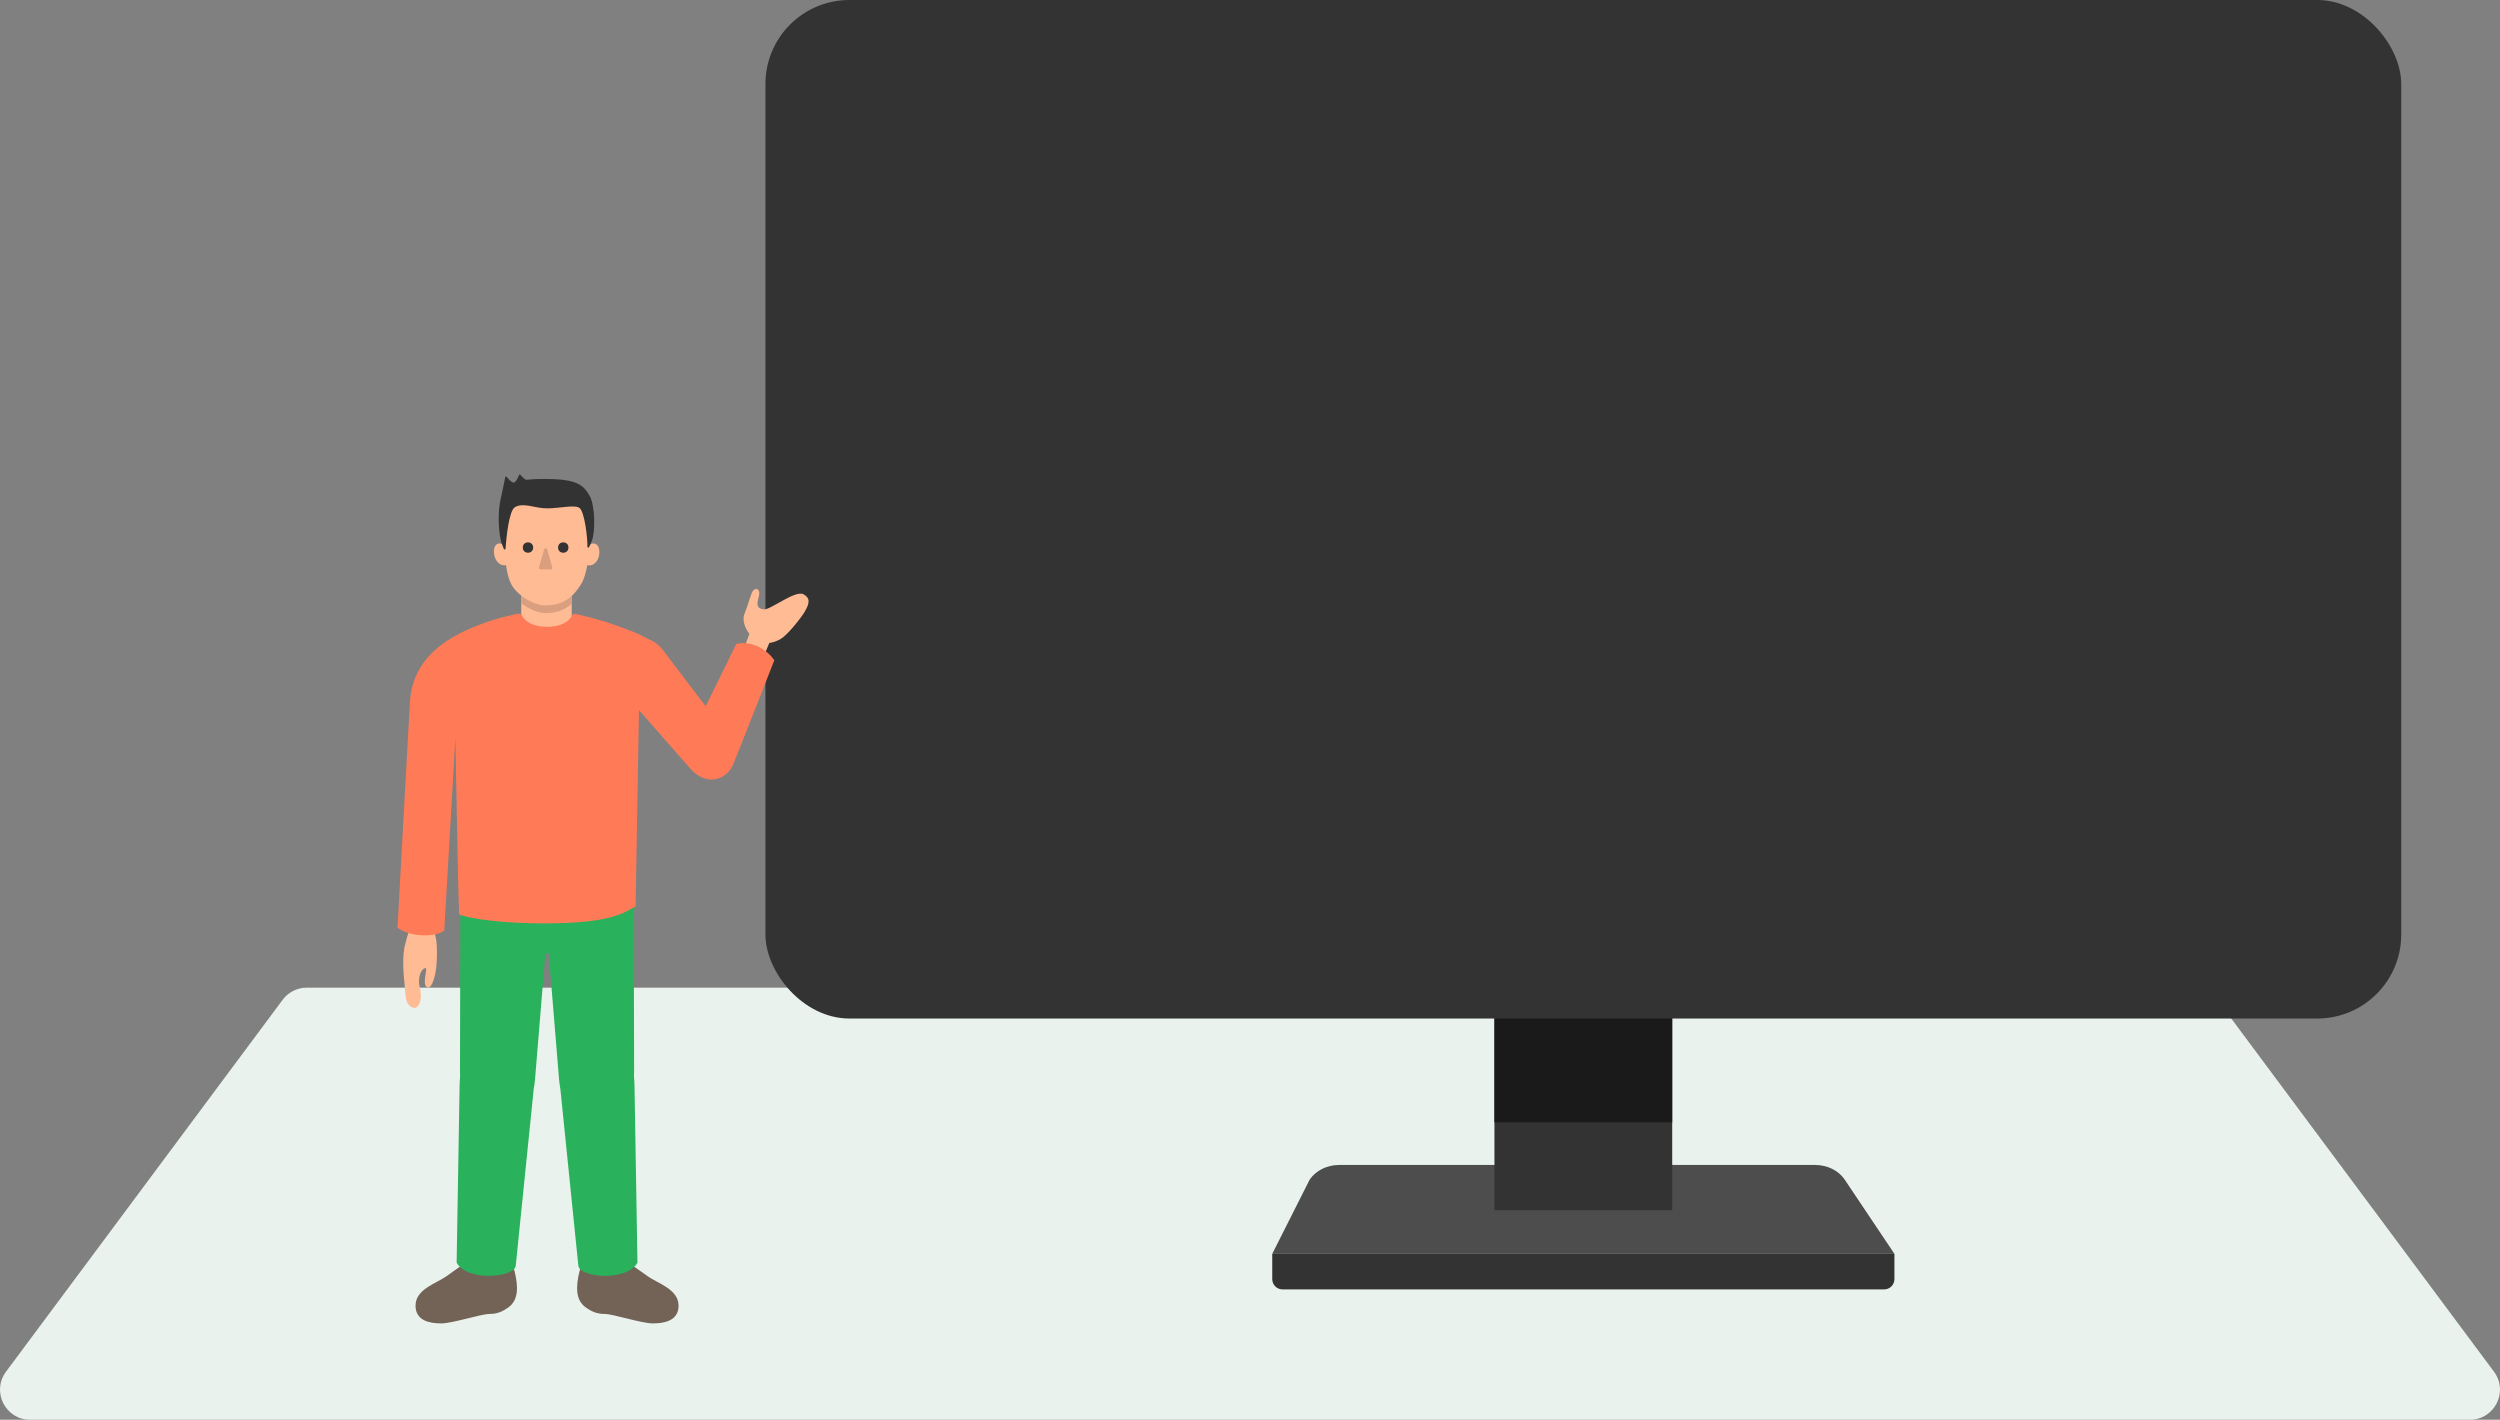
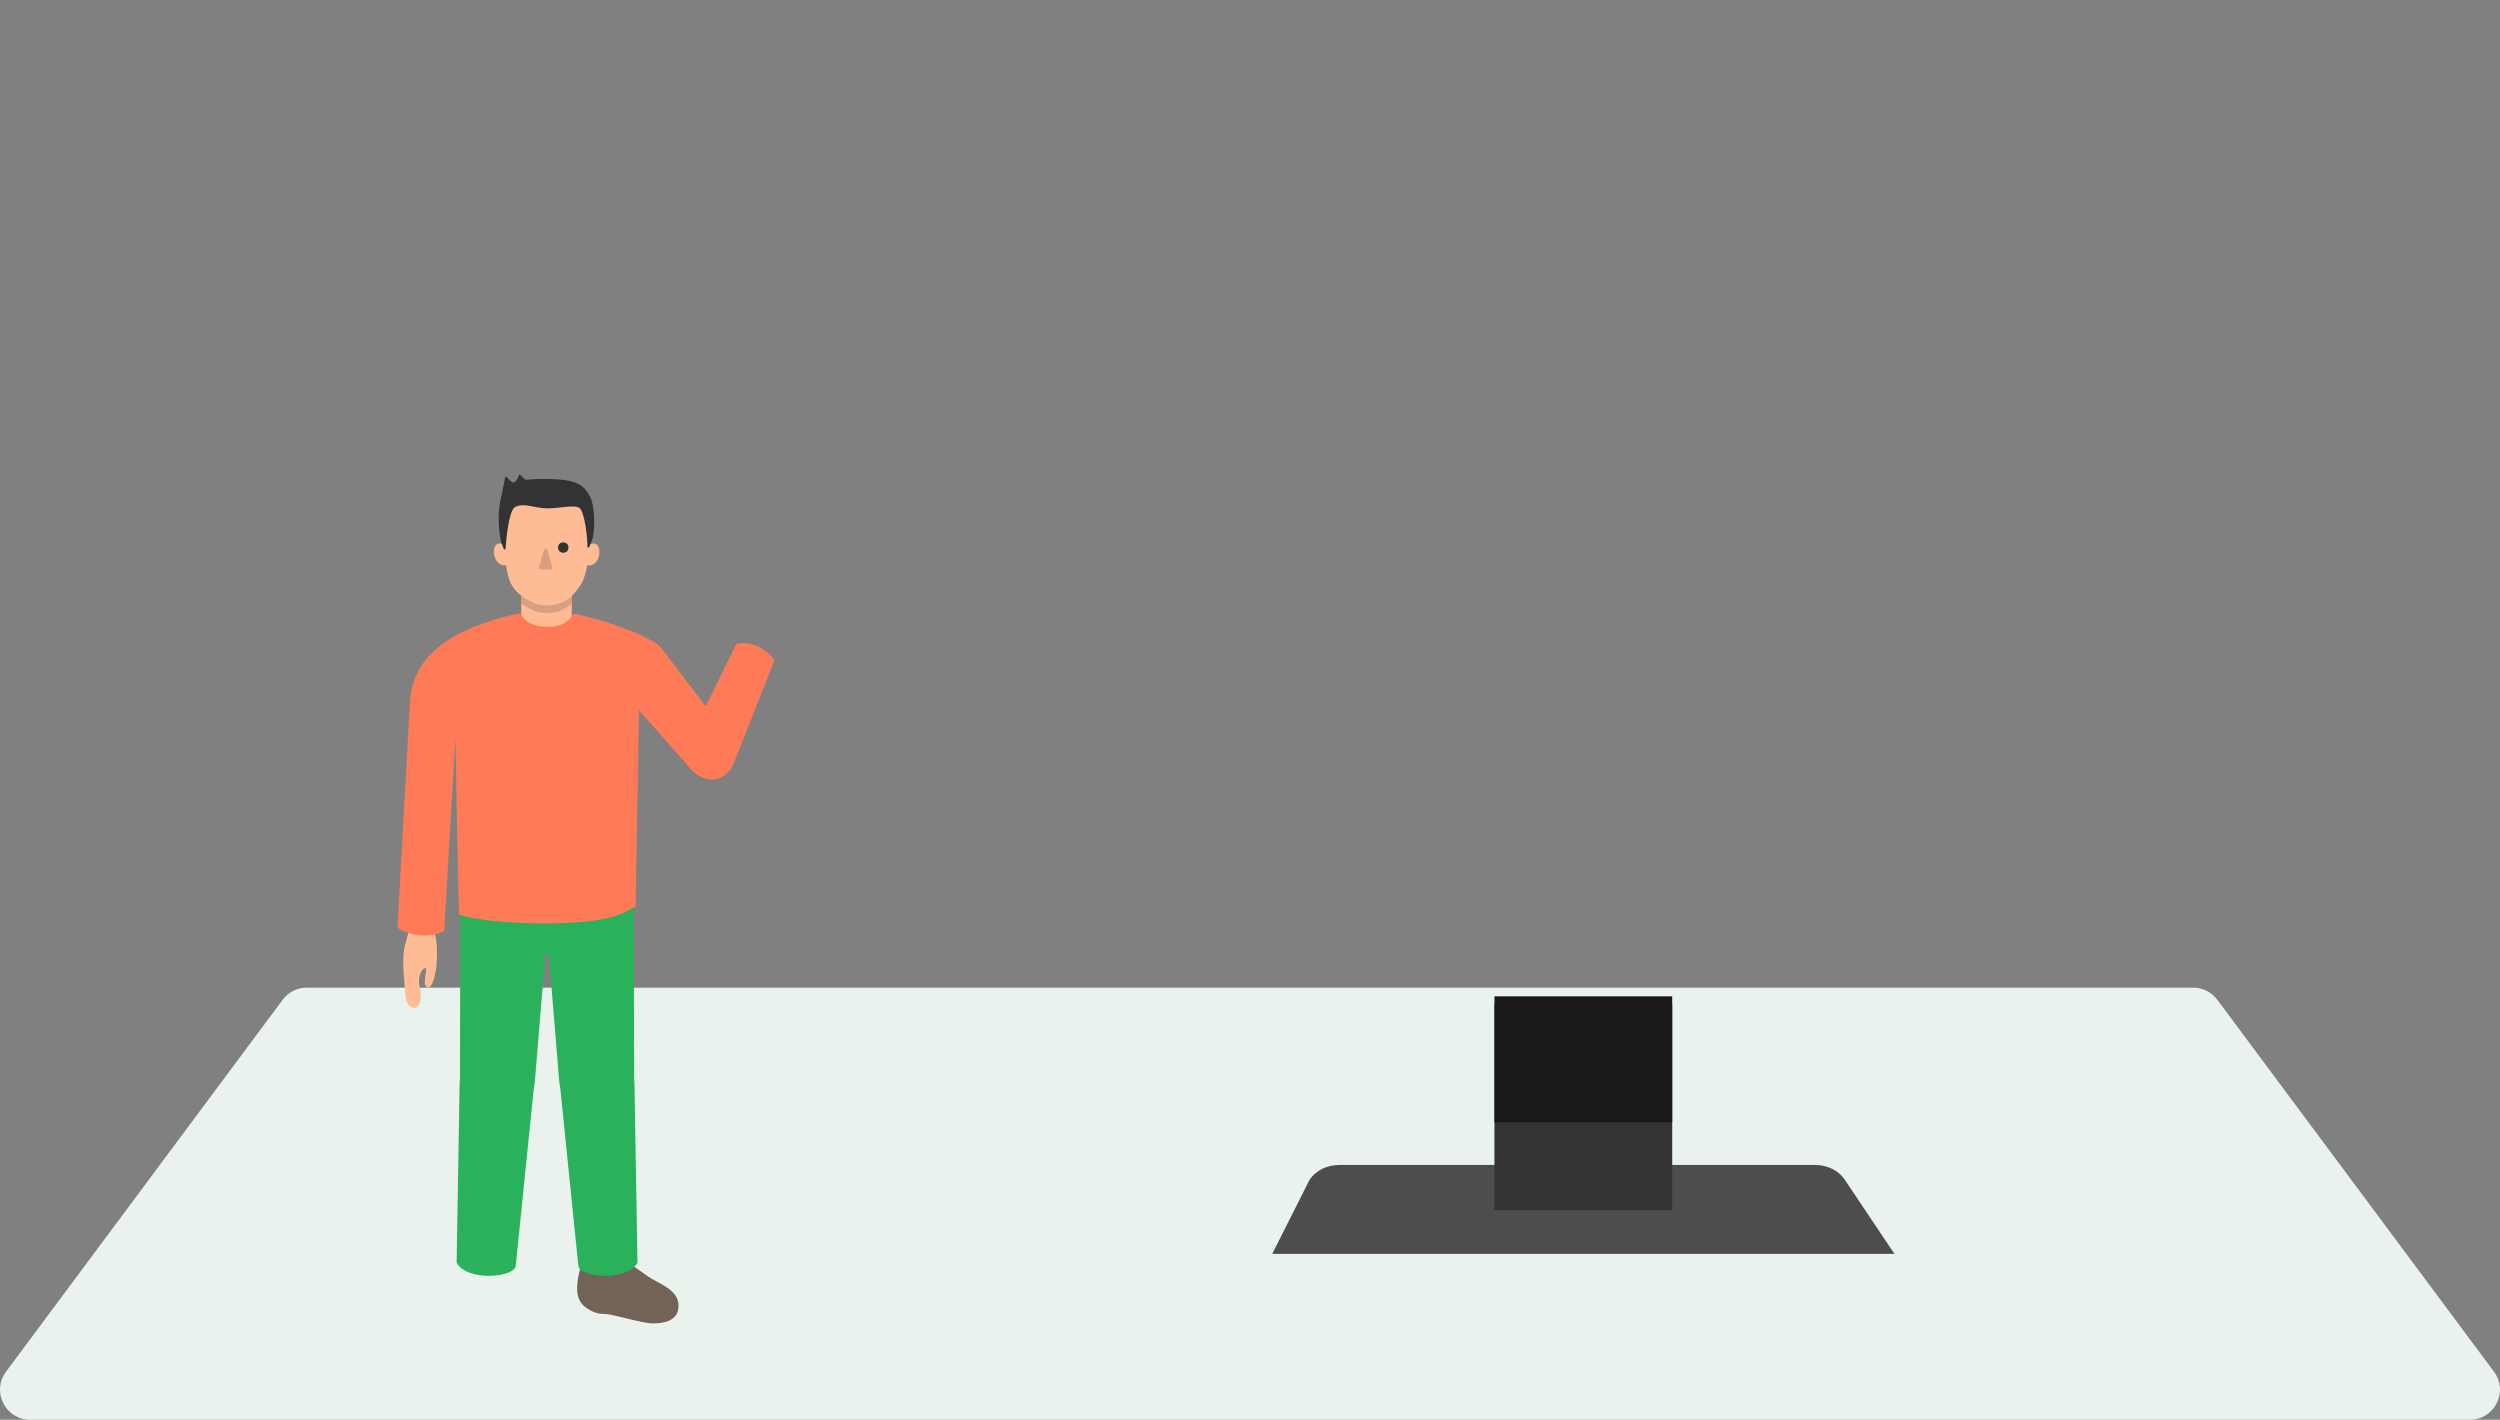
<svg xmlns="http://www.w3.org/2000/svg" id="_レイヤー_4" data-name="レイヤー 4" width="810" height="460" viewBox="0 0 810 460">
  <rect x="0" y="0" width="810" height="460" fill="#808080" stroke="none" />
  <defs>
    <style>
      .cls-1 {
        fill: #e9f2ed;
      }

      .cls-2 {
        fill: #ffbb94;
      }

      .cls-3 {
        fill: #ff7b57;
      }

      .cls-4 {
        fill: #736357;
      }

      .cls-5 {
        fill: #333;
      }

      .cls-6 {
        fill: #d99f7e;
      }

      .cls-7 {
        fill: #1a1a1a;
      }

      .cls-8 {
        fill: #29b25b;
      }

      .cls-9 {
        fill: #4d4d4d;
      }
    </style>
  </defs>
  <path class="cls-1" d="M800.247,460H9.753c-8.008,0-12.591-9.141-7.808-15.571l89.641-120.504c1.837-2.47,4.732-3.925,7.808-3.925H710.606c3.076,0,5.97,1.455,7.808,3.925l89.641,120.504c4.783,6.43,.2,15.571-7.808,15.571Z" />
  <g>
    <g>
      <path class="cls-9" d="M613.793,406.247h-201.585l12.117-24.035c1.988-2.95,5.629-4.762,9.566-4.762h154.241c3.937,0,7.578,1.813,9.566,4.762l16.096,24.035Z" />
      <rect class="cls-5" x="484.202" y="325.467" width="57.596" height="66.644" />
-       <path class="cls-5" d="M412.207,406.247h201.585v8.194c0,1.835-1.49,3.325-3.325,3.325h-194.935c-1.835,0-3.325-1.49-3.325-3.325v-8.194h0Z" />
    </g>
    <rect class="cls-7" x="484.202" y="322.808" width="57.596" height="40.829" />
  </g>
-   <rect class="cls-5" x="248" width="530" height="330" rx="27.213" ry="27.213" />
  <g>
    <rect class="cls-2" x="168.884" y="192.938" width="16.362" height="12.34" />
    <path class="cls-6" d="M168.884,195.449c2.389,1.878,5.446,3.197,7.921,3.197,3.841,0,6.453-1.237,8.441-3.077v-2.631h-16.362v2.511Z" />
    <path class="cls-2" d="M141.437,312.4c.174-2.968,.861-12.627-3.639-13.236-5.316-.72-5.707,4.069-6.421,6.425-1.253,4.136-.572,10.641-.298,13.283,.371,3.578-.01,6.844,2.925,7.65,1.467,.403,3.113-2.308,1.941-6.878-.703-2.743,.492-5.926,1.949-5.968,.804-.023-1.441,5.762,.683,6.264,1.537,.363,2.686-4.571,2.86-7.539Z" />
    <g>
-       <path class="cls-4" d="M164.51,409.034c-4.838,3.499-10.245,3.379-13.892,.268,0,0-1.411,.896-6.013,4.217-3.139,2.266-9.975,4.164-9.975,9.498,0,4.903,4.58,5.765,8.298,5.765s12.898-3.056,15.646-3.056,4.467-.962,6.044-2.059c3.635-2.528,3.207-7.235,2.092-11.844-.251-1.036-1.133-2.789-2.199-2.789Z" />
      <path class="cls-4" d="M189.976,409.034c4.838,3.499,10.245,3.379,13.892,.268,0,0,1.411,.896,6.013,4.217,3.139,2.266,9.975,4.164,9.975,9.498,0,4.903-4.58,5.765-8.298,5.765s-12.898-3.056-15.646-3.056-4.467-.962-6.044-2.059c-3.635-2.528-3.207-7.235-2.092-11.844,.251-1.036,1.133-2.789,2.199-2.789Z" />
    </g>
    <path class="cls-8" d="M205.588,352.324c-.005-1.141-.062-2.276-.172-3.388,.025-.726,.037-1.455,.036-2.183l-.116-49.09c0-.52-.02-1.05-.056-1.585,.234-.982,.352-1.995,.352-3.032,0-8.795-8.131-15.925-29.288-15.925s-27.488,7.13-27.488,15.925c0,1.133,.107,2.237,.336,3.303-.025,.443-.04,.882-.04,1.313l-.116,49.09c-.001,.728,.011,1.457,.036,2.183-.11,1.112-.167,2.247-.172,3.388l-.95,56.798c3.533,6.25,18.884,4.756,19.156,.951l5.81-57.137c.202-1.07,.347-2.183,.442-3.33l3.345-40.638c.365-.001,.725-.006,1.082-.012l3.346,40.65c.095,1.147,.24,2.26,.442,3.33l5.81,57.137c.272,3.805,15.623,5.299,19.156-.951l-.95-56.798Z" />
    <path class="cls-2" d="M192.842,176.177c-.584-.201-1.269-.044-1.917,.324,.004-.223,.008-.444,.008-.655,0-9.814-3.848-18.283-14.128-18.283-9.51,0-14.263,7.424-13.551,18.915-.688-.376-1.41-.529-2.003-.293-1.368,.546-1.521,2.88-.817,4.643,.664,1.664,2.195,2.62,3.515,2.265,.3,2.141,.734,4.177,1.581,5.946,1.764,3.684,7.281,7.116,11.276,7.116,6.167,0,9.166-3.187,11.501-6.941,.906-1.457,1.551-3.716,1.976-6.113,1.386,.454,2.997-.607,3.61-2.389,.618-1.796,.342-4.055-1.051-4.534Z" />
-     <circle class="cls-5" cx="171.066" cy="177.406" r="1.68" />
    <circle class="cls-5" cx="182.498" cy="177.406" r="1.68" />
-     <path class="cls-2" d="M260.422,192.591c-2.718-1.607-10.877,5.187-13.03,4.848-2.153-.339-2.327-1.318-1.55-4.122,.814-2.935-1.654-3.324-2.39-.857-.273,.915-.953,2.625-1.19,3.469-.292,1.044-.944,2.527-1.193,3.386-.451,1.553,.111,3.877,1.555,5.815,.061,.082,.125,.151,.186,.229l-1.284,3.456,6.402,2.683,1.331-3.175c1.43-.191,2.771-.78,3.656-1.283,2.175-1.236,6.452-6.621,7.723-8.693,2.119-3.452,1.482-4.753-.216-5.758Z" />
    <path class="cls-3" d="M199.556,202.607c-6.258-2.247-11.487-3.282-12.983-3.699-.446-.124-.948,.047-1.166,.456-1.096,2.056-3.542,3.704-8.257,3.745-4.609-.079-6.956-1.747-8.111-3.719-.242-.414-.69-.662-1.158-.556-1.434,.324-6.579,1.243-13.029,3.774-8.742,3.43-21.227,9.787-22.047,25.039-.849,15.786-4.017,72.953-4.017,72.953,3.656,2.706,11.426,3.415,15.142,.953l3.625-62.509s.83,49.385,1.209,57.251c3.796,1.44,14.147,2.887,27.524,2.887,21.909,0,25.894-3.51,29.642-5.492l1.099-63.723s10.84-.483,11.188-9.025c.474-11.616-9.821-15.16-18.66-18.334Z" />
    <path class="cls-3" d="M238.549,208.661l-9.9,20.182-13.846-18.172s-5.1-7.52-12.685-1.745c-8.009,6.098-2.428,12.791-2.428,12.791l24.267,27.648c5.506,5.759,11.657,2.86,13.552-1.624s13.364-33.815,13.364-33.815c-2.664-3.935-7.811-6.422-12.323-5.265Z" />
    <path class="cls-6" d="M176.278,178.049l-1.646,5.755c-.097,.34,.158,.678,.511,.678h3.292c.353,0,.608-.338,.511-.678l-1.646-5.755c-.147-.514-.876-.514-1.023,0Z" />
    <path class="cls-5" d="M191.036,160.64c-1.69-2.896-3.34-5.179-12.298-5.417-3.029-.081-5.718-.054-8.015,.225-.221,.027-.441-.026-.619-.158-.636-.473-1.176-.992-1.442-1.395-.131-.198-.43-.163-.51,.061-.346,.967-1.165,2.53-1.856,2.392-.651-.13-1.559-1.088-2.09-1.82-.147-.203-.464-.132-.514,.114l-1.314,6.369c-.016,.056-.038,.105-.053,.163-1.137,4.487-.861,10.717,.06,14.48l.853,2.226c.109,.284,.526,.226,.548-.077,.248-3.404,1.092-12.443,3.097-13.516,2.898-1.551,6.317,.422,10.401,.422s9.165-1.309,10.545-.064c1.601,1.444,2.538,9.549,2.489,12.44-.007,.418,.366,.523,.552,.149,.224-.45,.516-1.099,.889-2.035,1.208-3.033,1.023-11.564-.722-14.555Z" />
  </g>
</svg>